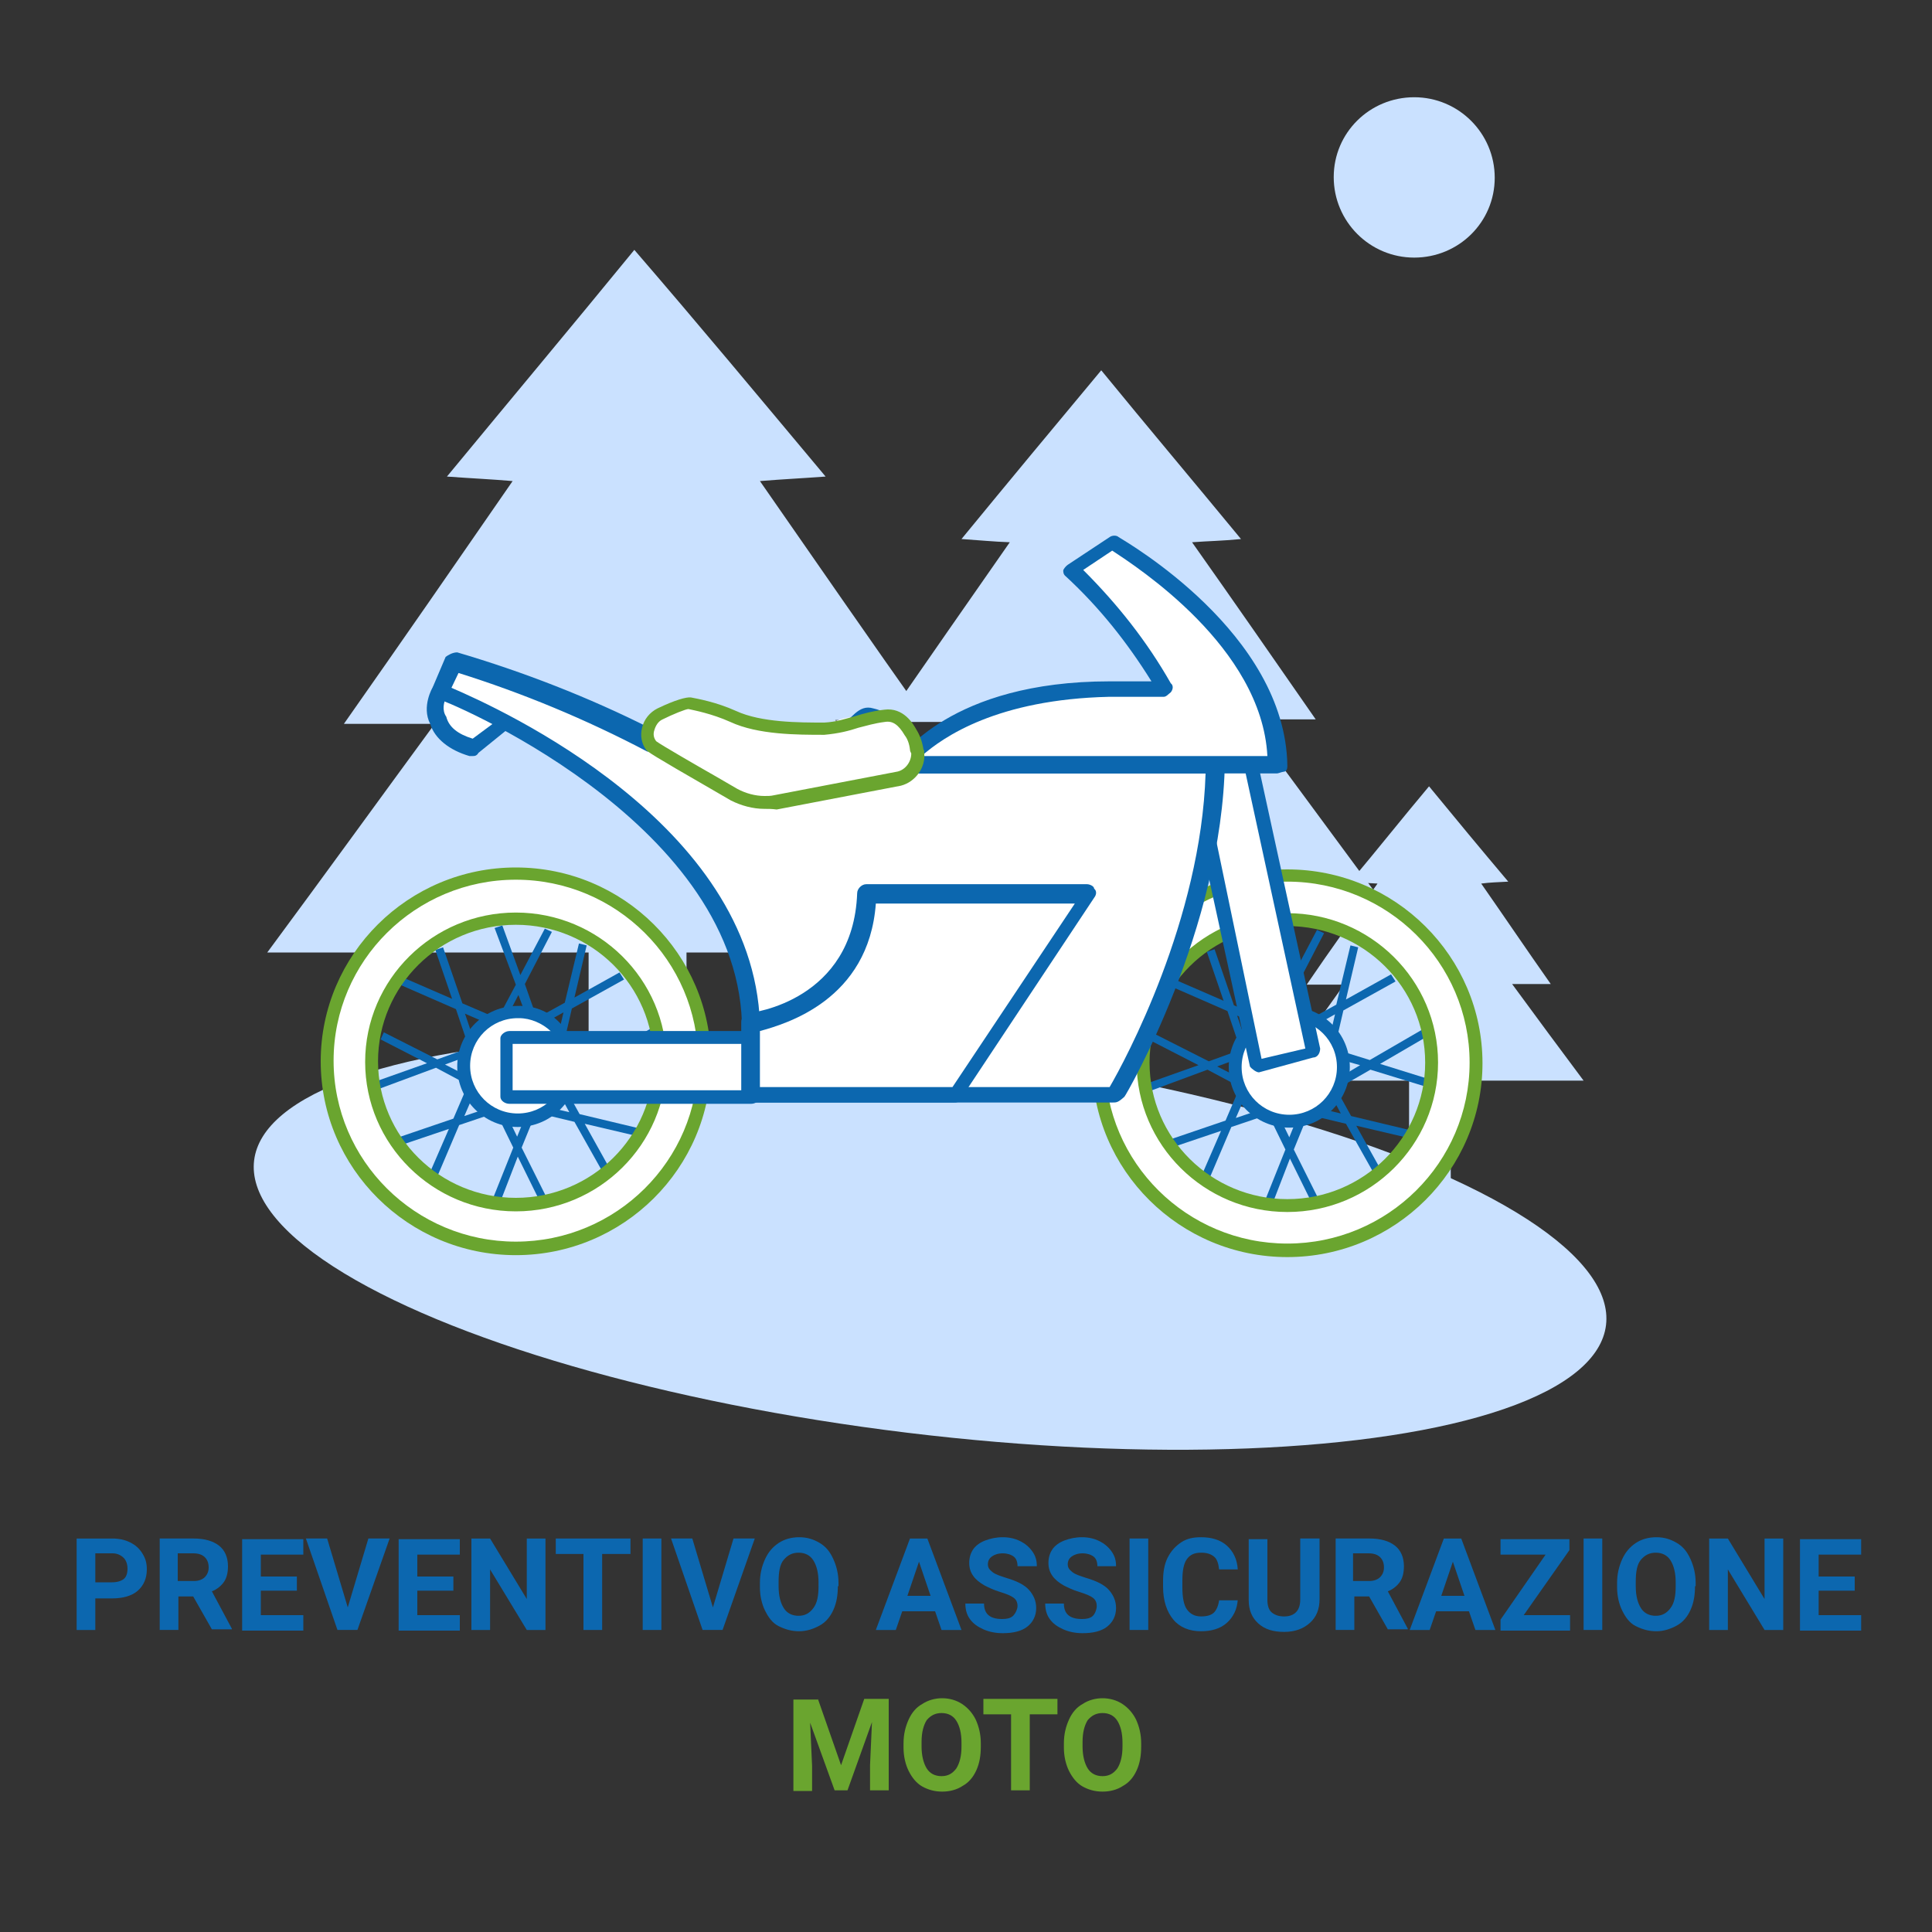
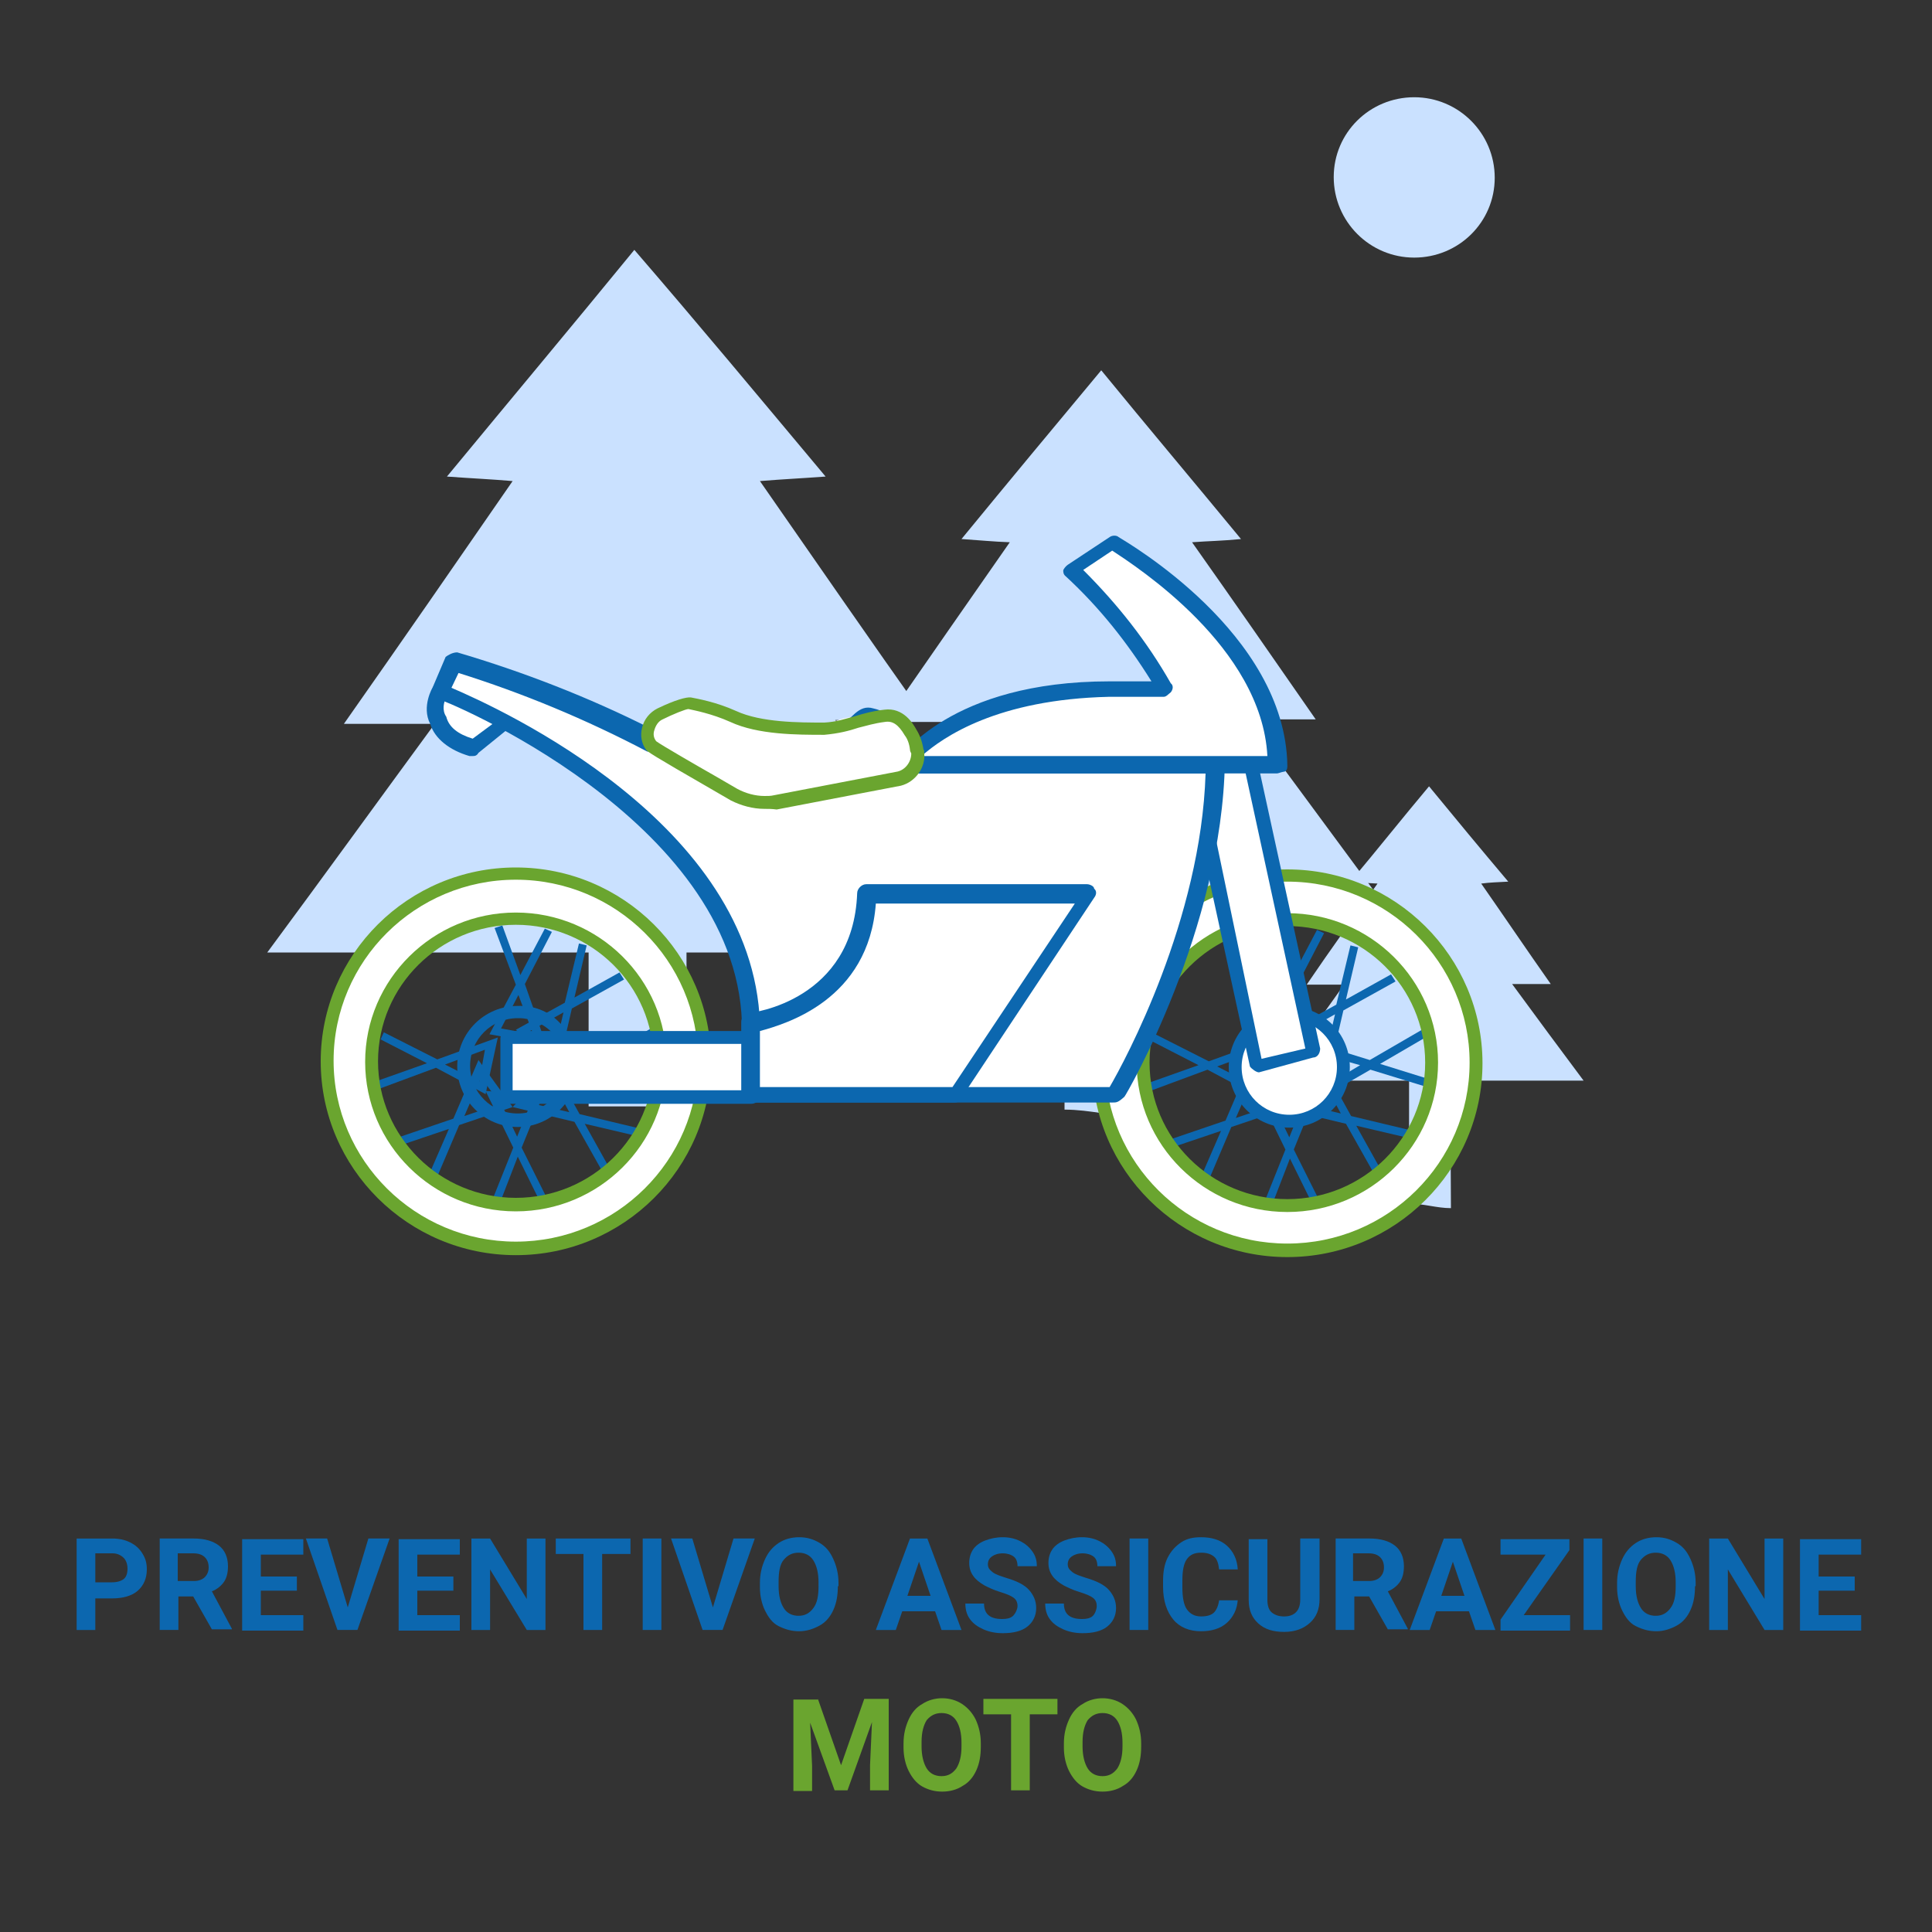
<svg xmlns="http://www.w3.org/2000/svg" version="1.1" id="Livello_1" x="0px" y="0px" viewBox="0 0 300 300" style="enable-background:new 0 0 300 300;" xml:space="preserve">
  <rect x="0" y="0" width="300" height="300" fill="#333333" stroke="none" />
  <style type="text/css">
	.st0{fill:#CAE1FF;}
	.st1{fill-rule:evenodd;clip-rule:evenodd;fill:#CAE1FF;}
	.st2{fill:#0C67AF;}
	.st3{fill:#FFFFFF;}
	.st4{fill:#6AA52F;}
	.st5{fill:#03576F;}
</style>
  <g>
    <g>
      <path class="st0" d="M128.2,74c-4.1,0.3-6.5,0.4-10.2,0.7c8.7,12.5,16.9,24.4,25.9,37.1c-4.9,0-8.5,0-14.2,0    c9.2,12.5,17.5,23.6,26.6,36.1c-17.4,0-33.2,0-49.7,0c0,8.4,0,16,0,23.9c-5.3,0-9.8,0-15.2,0c0-7.9,0-15.5,0-23.9    c-16.7,0-32.4,0-49.9,0c9.1-12.3,17.2-23.5,26-35.5c-4.9,0-8.5,0-14.1,0c9.2-13.1,17.5-25.1,26.2-37.7c-3.5-0.3-6.1-0.4-10.2-0.7    C79.3,62,88.6,50.9,98.5,38.8C108.6,50.5,117.9,61.7,128.2,74z" />
    </g>
    <g>
      <path class="st0" d="M192.7,83.7c-3,0.3-4.9,0.3-7.6,0.5c6.5,9.2,12.6,18,19.2,27.5c-3.7,0-6.4,0-10.6,0    c6.8,9.2,12.9,17.5,19.7,26.7c-12.9,0-24.5,0-36.9,0c0,6.2,0.3,29.1,0.3,35c-3.9,0-7.5-1.1-11.5-1.1c0-5.8,0-27.7,0-33.9    c-12.3,0-24,0-36.9,0c6.8-9.2,12.7-17.4,19.4-26.3c-3.5,0-6.2,0-10.4,0c6.8-9.8,12.9-18.6,19.4-27.9c-2.7-0.1-4.5-0.3-7.5-0.5    c7.3-8.9,14.2-17.2,21.7-26.2C178.2,66.3,185.2,74.6,192.7,83.7z" />
    </g>
    <g>
      <path class="st0" d="M234.2,136.9c-1.6,0.1-2.7,0.1-4.2,0.3c3.7,5.3,7,10.2,10.8,15.6c-2,0-3.5,0-6,0c3.8,5.2,7.3,9.9,11.1,15    c-7.3,0-13.8,0-20.7,0c0,3.5,0.1,16.4,0.1,19.8c-2.2,0-4.2-0.7-6.5-0.7c0-3.3,0-15.6,0-19.1c-6.9,0-13.6,0-20.9,0    c3.8-5.2,7.2-9.8,10.8-14.9c-2,0-3.5,0-5.8,0c3.8-5.6,7.3-10.4,11-15.7c-1.5-0.1-2.6-0.1-4.2-0.3c4.2-5,8-9.8,12.2-14.8    C226,127.1,229.9,131.8,234.2,136.9z" />
    </g>
    <g>
-       <ellipse transform="matrix(0.121 -0.993 0.993 0.121 -64.701 313.012)" class="st0" cx="144.4" cy="193" rx="29.7" ry="105.7" />
-     </g>
+       </g>
    <g>
      <path class="st1" d="M219.6,15.1c6.9,0,12.5,5.6,12.5,12.5S226.5,40,219.6,40c-6.9,0-12.5-5.6-12.5-12.5S212.7,15.1,219.6,15.1    L219.6,15.1z" />
    </g>
    <g>
      <g>
        <g>
          <g>
            <g>
              <path class="st2" d="M84.8,162.2l-8.8-1.6l4.1-7.7l-3.3-8.8l1.2-0.4l2.8,7.7l3.8-7.2l1.1,0.5l-4.2,8.1L84.8,162.2z         M77.8,159.7l5,0.9l-2.3-6.1L77.8,159.7z" />
            </g>
          </g>
          <g>
            <g>
              <path class="st2" d="M77.5,187.1l-1.2-0.4l3.4-8.5l-4.3-8.8l8.9,0.7l-3.3,8.1l4.2,8.4l-1.1,0.5l-3.7-7.5L77.5,187.1z         M77.5,170.7l2.8,5.8l2.2-5.4L77.5,170.7z" />
            </g>
          </g>
          <g>
            <g>
              <path class="st2" d="M75.4,169.9l-7.7-4.1l-8.9,3.3l-0.4-1.2l7.9-2.8l-7.2-3.7l0.5-1.1l8.3,4.2l9.4-3.4L75.4,169.9z         M69.1,165.3l5.3,2.7l0.9-5L69.1,165.3z" />
            </g>
          </g>
          <g>
            <g>
              <path class="st2" d="M84.4,170.8v-8.9l8.4,2.6l8.1-4.7l0.7,1.1l-7.2,4.2l7.7,2.4l-0.4,1.2L93,166L84.4,170.8z M85.7,163.5v5        l5.7-3.4L85.7,163.5z" />
            </g>
          </g>
          <g>
            <g>
-               <path class="st2" d="M73.6,165l-2.8-8.3l-8.7-3.8l0.5-1.1l7.6,3.3l-2.6-7.6l1.2-0.4l3,8.7l9.1,3.9L73.6,165z M72.2,157.4        l1.9,5.6l4.1-3L72.2,157.4z" />
-             </g>
+               </g>
          </g>
          <g>
            <g>
              <path class="st2" d="M93.7,182.2l-4.5-8l-9.6-2.3l6.2-6.5L90,173l9.2,2.2l-0.3,1.2l-8.1-1.9l3.9,7L93.7,182.2z M82,171.2        l6.4,1.5l-2.8-5.2L82,171.2z" />
            </g>
          </g>
          <g>
            <g>
              <path class="st2" d="M67.6,183.4l-1.2-0.5l3.3-7.6l-7.7,2.6l-0.4-1.2l8.8-3l3.9-9.1l5.3,7.3l-8.3,2.8L67.6,183.4z M74.7,167.3        l-2.6,6l5.6-1.9L74.7,167.3z" />
            </g>
          </g>
          <g>
            <g>
              <path class="st2" d="M86.6,166.1l-6.5-6.2l7.6-4.2l2.2-9.2l1.2,0.3l-1.9,8.1l7-3.9l0.7,1.1l-8.1,4.5L86.6,166.1z M82.3,160.1        l3.7,3.5l1.5-6.4L82.3,160.1z" />
            </g>
          </g>
        </g>
        <g>
          <g>
-             <path class="st3" d="M88.8,165.6c0,4.6-3.8,8.4-8.4,8.4s-8.4-3.8-8.4-8.4s3.8-8.4,8.4-8.4C85,157,88.8,160.8,88.8,165.6z" />
            <path class="st2" d="M80.4,175c-5.2,0-9.4-4.2-9.4-9.4s4.2-9.4,9.4-9.4c2.4-0.1,4.8,0.8,6.5,2.6c1.8,1.8,2.9,4.2,2.9,6.8       C89.8,170.7,85.6,175,80.4,175z M80.6,158.1c-0.1,0-0.1,0-0.2,0c-4.1,0-7.4,3.3-7.4,7.4s3.3,7.4,7.4,7.4s7.4-3.3,7.4-7.4       c0-2.1-0.8-4-2.3-5.4C84.2,158.9,82.4,158.1,80.6,158.1z" />
          </g>
        </g>
        <g>
          <g>
            <path class="st3" d="M80.1,135.6c-16.1,0-29.3,13-29.3,29.1s13.1,29.1,29.3,29.1s29.3-13,29.3-29.1       C109.4,148.7,96.2,135.6,80.1,135.6z M80.1,187.1c-12.3,0-22.4-10-22.4-22.2c0-12.3,10-22.2,22.4-22.2s22.4,10,22.4,22.2       C102.5,177.1,92.4,187.1,80.1,187.1z" />
            <path class="st4" d="M80.1,194.9c-16.7,0-30.3-13.5-30.3-30.1s13.6-30.1,30.3-30.1c16.7,0,30.3,13.5,30.3,30.1       S96.8,194.9,80.1,194.9z M80.1,136.6c-15.6,0-28.3,12.6-28.3,28.1c0,15.5,12.7,28.1,28.3,28.1c15.6,0,28.3-12.6,28.3-28.1       C108.4,149.2,95.7,136.6,80.1,136.6z M80.1,188.1c-12.9,0-23.4-10.4-23.4-23.2s10.5-23.2,23.4-23.2s23.4,10.4,23.4,23.2       S93,188.1,80.1,188.1z M80.1,143.6c-11.8,0-21.4,9.5-21.4,21.2s9.6,21.2,21.4,21.2s21.4-9.5,21.4-21.2S91.9,143.6,80.1,143.6z" />
          </g>
        </g>
      </g>
      <g>
        <g>
          <g>
            <g>
              <path class="st2" d="M204.7,162.4l-8.8-1.6l4.1-7.7l-3.3-8.8l1.2-0.4l2.8,7.7l3.8-7.2l1.1,0.5l-4.2,8.1L204.7,162.4z         M197.6,159.9l5,0.9l-2.3-6.1L197.6,159.9z" />
            </g>
          </g>
          <g>
            <g>
              <path class="st2" d="M197.4,187.4l-1.2-0.4l3.4-8.5l-4.3-8.8l8.9,0.7l-3.3,8.1l4.2,8.4l-1.1,0.5l-3.7-7.5L197.4,187.4z         M197.4,170.8l2.8,5.8l2.2-5.4L197.4,170.8z" />
            </g>
          </g>
          <g>
            <g>
              <path class="st2" d="M195.2,170.2l-7.7-4.1l-8.9,3.3l-0.4-1.2l7.9-2.8l-7.2-3.7l0.5-1.1l8.3,4.2l9.4-3.4L195.2,170.2z         M189,165.6l5.3,2.7l0.9-5L189,165.6z" />
            </g>
          </g>
          <g>
            <g>
              <path class="st2" d="M204.3,171V162l8.4,2.6l8.1-4.7l0.7,1.1l-7.2,4.2l7.7,2.4l-0.4,1.2l-8.8-2.7L204.3,171z M205.5,163.8v5        l5.7-3.4L205.5,163.8z" />
            </g>
          </g>
          <g>
            <g>
-               <path class="st2" d="M193.4,165.3l-2.8-8.3l-8.7-3.8l0.5-1.1l7.6,3.3l-2.6-7.6l1.2-0.4l3,8.7l9.1,3.9L193.4,165.3z         M192.1,157.7l1.9,5.6l4.1-3L192.1,157.7z" />
-             </g>
+               </g>
          </g>
          <g>
            <g>
              <path class="st2" d="M213.5,182.5l-4.5-8l-9.6-2.3l6.2-6.5l4.2,7.6l9.2,2.2l-0.3,1.2l-8.1-1.9l3.9,7L213.5,182.5z         M201.8,171.4l6.4,1.5l-2.8-5.2L201.8,171.4z" />
            </g>
          </g>
          <g>
            <g>
              <path class="st2" d="M187.5,183.7l-1.2-0.5l3.3-7.6l-7.7,2.6l-0.4-1.2l8.8-3l3.9-9.1l5.3,7.3l-8.3,2.8L187.5,183.7z         M194.5,167.6l-2.6,6l5.6-1.9L194.5,167.6z" />
            </g>
          </g>
          <g>
            <g>
              <path class="st2" d="M206.4,166.4l-6.5-6.2l7.6-4.2l2.2-9.2l1.2,0.3l-1.9,8.1l7-3.9l0.7,1.1l-8.1,4.5L206.4,166.4z         M202.1,160.4l3.7,3.5l1.5-6.4L202.1,160.4z" />
            </g>
          </g>
        </g>
        <g>
          <g>
            <path class="st3" d="M208.6,165.7c0,4.6-3.8,8.4-8.4,8.4c-4.6,0-8.4-3.8-8.4-8.4c0-4.6,3.8-8.4,8.4-8.4       C204.8,157.3,208.6,161.1,208.6,165.7z" />
            <path class="st2" d="M200.2,175.1c-5.2,0-9.4-4.2-9.4-9.4s4.2-9.4,9.4-9.4c5.2,0,9.4,4.2,9.4,9.4S205.4,175.1,200.2,175.1z        M200.2,158.3c-4.1,0-7.4,3.3-7.4,7.4s3.3,7.4,7.4,7.4s7.4-3.3,7.4-7.4S204.3,158.3,200.2,158.3z" />
          </g>
        </g>
        <g>
          <g>
            <path class="st3" d="M199.9,135.9c-16.1,0-29.3,13-29.3,29.1s13.1,29.1,29.3,29.1s29.3-13,29.3-29.1S216.1,135.9,199.9,135.9z        M199.9,187.2c-12.3,0-22.4-10-22.4-22.2c0-12.3,10-22.2,22.4-22.2c12.3,0,22.4,10,22.4,22.2       C222.3,177.3,212.3,187.2,199.9,187.2z" />
            <path class="st4" d="M199.9,195.2c-16.7,0-30.3-13.5-30.3-30.1s13.6-30.1,30.3-30.1s30.3,13.5,30.3,30.1       S216.6,195.2,199.9,195.2z M199.9,136.9c-15.6,0-28.3,12.6-28.3,28.1c0,15.5,12.7,28.1,28.3,28.1s28.3-12.6,28.3-28.1       C228.2,149.5,215.5,136.9,199.9,136.9z M199.9,188.2c-12.9,0-23.4-10.4-23.4-23.2s10.5-23.2,23.4-23.2s23.4,10.4,23.4,23.2       S212.8,188.2,199.9,188.2z M199.9,143.8c-11.8,0-21.4,9.5-21.4,21.2s9.6,21.2,21.4,21.2s21.4-9.5,21.4-21.2       S211.7,143.8,199.9,143.8z" />
          </g>
        </g>
      </g>
      <g id="Rectangle_994">
        <g>
          <rect x="79.1" y="161.5" class="st3" width="37.4" height="9.1" />
        </g>
        <g>
          <path class="st2" d="M116.6,171.4H79.1c-0.7,0-1.4-0.5-1.4-1.1v-9.1c0-0.5,0.7-1.1,1.4-1.1h37.4c0.7,0,1.4,0.5,1.4,1.1v9.1      C117.9,171.1,117.2,171.4,116.6,171.4z M79.6,169.3h35.7v-7.2H79.6V169.3z" />
        </g>
      </g>
      <g id="Line_248">
        <g>
          <path class="st5" d="M195.5,108.6h-14.6c-0.7,0-1.4-0.7-1.4-1.4c0-0.7,0.7-1.4,1.4-1.4h14.6c0.7,0,1.4,0.7,1.4,1.4      C196.8,107.9,196.1,108.6,195.5,108.6z" />
        </g>
      </g>
      <g id="Group_747" transform="translate(38.993 7.814)">
        <g id="Rectangle_995">
          <g>
            <polygon class="st3" points="144.9,104.8 153.6,102.9 165.3,155.9 156.6,157.6      " />
          </g>
          <g>
            <path class="st2" d="M156.5,158.7c-0.4,0-1.1-0.5-1.4-0.9L143.6,105c0-0.3,0-0.7,0-0.9c0.4-0.3,0.4-0.3,0.7-0.7l8.8-2       c0.7,0,1.4,0.3,1.4,0.9l11.5,52.7c0,0.7-0.4,1.4-1.1,1.4L156.5,158.7C156.7,158.7,156.7,158.7,156.5,158.7z M146.3,105.6       l10.6,51l6.8-1.6l-11-50.7L146.3,105.6z" />
          </g>
        </g>
      </g>
      <g id="Path_1286">
        <g>
          <path class="st3" d="M68.6,107.3c0,0-3.4,6.1,5.2,8.8l7.9-6.1C77.4,107.7,73,106.6,68.6,107.3z" />
        </g>
        <g>
          <path class="st2" d="M73.3,117.4h-0.4c-3.1-0.9-5.4-2.7-6.1-5c-1.4-2.7,0.4-5.7,0.4-5.7c0.4-0.3,0.7-0.7,1.1-0.7      c4.7-0.7,9.5,0.3,13.6,2.7c0.4,0.3,0.7,0.7,0.7,0.9c0,0.3,0,0.7-0.4,0.9l-7.9,6.4C74,117.4,73.7,117.4,73.3,117.4z M69.3,108.3      c-0.4,0.7-0.7,2,0,3c0.4,1.6,1.8,2.7,4.1,3.4l5.8-4.3C76,108.6,72.6,108.3,69.3,108.3z" />
        </g>
      </g>
      <g id="Path_1287">
        <g>
          <path class="st3" d="M140.4,118.8c0-0.7,0-1.4-0.4-2c-0.4-2.7-2.4-4.7-5.2-5.4c-2-0.3-4.1,0-5.8,0.9c-2.4,1.4-5.2,2.3-7.9,2.3      h-1.9c-2.7,0-5.4-0.9-7.9-2.3c-1.6-0.9-3.7-1.2-5.7-0.9c-2,0.7-3.4,1.6-4.5,3.4c-9.9-5-20.1-9.1-30.6-12.5l-2,5      c0,0,46.9,18.6,48,51.4v11.1H173c0,0,14.9-25.3,15.3-51.4L140.4,118.8z" />
        </g>
        <g>
          <path class="st2" d="M172.7,171.2h-56.1c-0.7,0-1.4-0.7-1.4-1.4v-11.1c-1.1-31.6-46.6-50.2-47.3-50.2c-0.4-0.3-0.7-0.7-0.7-0.9      c0-0.3,0-0.7,0-0.9l2-4.7c0.4-0.3,1.1-0.7,1.8-0.7c10.2,3,20.5,7,30,11.8c1.1-1.4,2.7-2.7,4.7-3c2.4-0.7,4.7-0.3,6.8,0.9      c2,1.2,4.7,2,7.2,2h2c2.4,0,6.5,1.5,8.5,0.1c2-1.4,3.1-3.8,5.4-3.1c3.1,0.7,5.4,3,6.1,6.1c0,0.3,0,0.7,0.4,0.9h46.6      c0.4,0,0.7,0,1.1,0.3c0.4,0.3,0.4,0.7,0.4,0.9c-0.4,26-15.3,51.8-15.6,52.1C173.6,171.2,173.4,171.2,172.7,171.2z M117.9,168.8      h54.4c2.4-4.1,14.2-26,14.9-48.7h-46.5c-0.4,0-0.7,0-1.1-0.3c-0.4-0.3-0.4-0.7-0.4-0.9c0-0.7,0-0.9,0-1.6c-0.7-2-2-3.7-4.5-4.3      c-1.8-0.3-3.4-0.3-4.7,0.7c-2.4,1.6-5.4,2.3-8.5,2.7h-2.2c-3.1,0-5.8-0.9-8.5-2.7c-1.4-0.7-3.1-0.9-4.7-0.7      c-1.8,0.3-3.1,1.4-3.8,3c-0.4,0.7-1.1,0.7-1.8,0.7c-9.5-5-19.4-9.1-29.3-12.2l-1.1,2.3c7.7,3.3,46.8,21.1,47.9,52.1V168.8z" />
        </g>
      </g>
      <g id="Path_1288">
        <g>
          <path class="st3" d="M116.6,159c0,0,17.4-2,18-19.7h34.3l-20.7,31.2h-31.6V159z" />
        </g>
        <g>
          <path class="st2" d="M148.1,171.2h-31.6c-0.7,0-1.4-0.7-1.4-1.4v-11.1c0-0.7,0.4-0.9,1.1-1.4c0.7,0,16.3-2,16.9-18.6      c0-0.7,0.7-1.4,1.4-1.4h34.3c0.4,0,1.1,0.3,1.1,0.7c0.4,0.3,0.4,0.9,0,1.4l-20.7,31.2C148.8,171.2,148.6,171.2,148.1,171.2z       M117.9,168.8h30l19-28.5h-30.9c-1.1,15-14,18.7-18,19.8V168.8z" />
        </g>
      </g>
      <g id="Path_1290">
        <g>
          <path class="st3" d="M140.4,118.8c0,0,7.5-11.5,32-11.5h8.5c-3.8-6.8-8.8-13.1-14.6-18.6l6.5-4.3c0,0,25.2,14.2,25.5,34.6      L140.4,118.8L140.4,118.8z" />
        </g>
        <g>
          <path class="st2" d="M198.2,120.1L198.2,120.1h-57.7c-0.4,0-1.1-0.3-1.1-0.7c-0.4-0.3-0.4-0.9,0-1.4c0.4-0.3,8.1-12.2,32.9-12.2      h6.5c-3.8-6.1-8.1-11.5-13.3-16.3c-0.4-0.3-0.4-0.7-0.4-0.9s0.4-0.7,0.7-0.9l6.5-4.3c0.4-0.3,1.1-0.3,1.4,0      c1.1,0.7,25.9,14.9,26.2,35.5c0,0.3,0,0.7-0.4,0.9C198.8,119.9,198.6,120.1,198.2,120.1z M143.1,117.4h53.7      c-0.9-16.9-20.3-29.4-24.1-31.9l-4.5,3c5.4,5.4,9.9,11.1,13.6,17.6c0.4,0.3,0.4,0.9,0,1.4c-0.4,0.3-0.7,0.7-1.1,0.7h-8.5      C154.9,108.6,146.5,114.4,143.1,117.4z" />
        </g>
      </g>
      <g>
        <path class="st3" d="M142.3,116.3c-0.1-0.9-0.4-1.9-0.9-2.7c-0.8-1.4-2-2.8-4.1-2.6c-3.7,0.4-5.4,1.8-9.4,2c-3.9,0-10,0-14.1-1.9     c-2.7-1.2-5.3-1.8-6.8-2c-0.8-0.1-4.6,1.6-4.6,1.6c-1.9,0.9-2.6,3.4-1.4,5l0,0c0.1,0.3,8.7,5.2,12.9,7.6c1.5,0.8,3.1,1.2,4.7,1.2     l0,0c0.5,0,1.1,0,1.6-0.1l19.2-3.7c1.8-0.4,3.1-2.2,2.8-4.1C142.5,116.7,142.3,116.6,142.3,116.3z" />
        <path class="st4" d="M118.7,125.6c-1.8,0-3.6-0.5-5.2-1.3l-3.1-1.8c-9.2-5.3-9.9-5.8-10.1-6.1c-0.7-1-0.9-2.2-0.6-3.4     c0.3-1.3,1.2-2.4,2.4-3c2.7-1.3,4.5-1.8,5.2-1.7c1,0.2,3.9,0.7,7,2.1c3.9,1.8,9.8,1.8,13.7,1.8c1.9-0.1,3.3-0.6,4.8-1     c1.3-0.4,2.7-0.8,4.5-1c3-0.4,4.5,2.2,5,3.1c0.5,0.8,0.9,1.8,1.1,3.1l0.1,0.1l0,0.3c0.3,2.3-1.3,4.6-3.6,5.2l-19.3,3.7     C119.9,125.6,119.3,125.6,118.7,125.6z M101.9,115.1c0.8,0.6,6,3.6,9.5,5.6l3.1,1.8c1.3,0.7,2.8,1.1,4.2,1.1c0.5,0,1,0,1.4-0.1     l19.3-3.7c1.2-0.3,2.1-1.5,2.1-2.8c-0.1-0.2-0.2-0.4-0.2-0.6c-0.1-0.9-0.4-1.7-0.8-2.2c-1-1.7-1.9-2.3-3.1-2.1     c-1.6,0.2-2.9,0.6-4.1,0.9c-1.5,0.5-3.1,0.9-5.3,1.1c-4.2,0-10.3,0-14.6-2c-2.9-1.3-5.6-1.8-6.5-2c-0.4,0-2.4,0.8-4,1.6     c-0.7,0.3-1.1,1-1.3,1.7C101.4,114,101.5,114.6,101.9,115.1z" />
      </g>
    </g>
  </g>
  <g>
    <path class="st2" d="M14.8,248.1v5h-2.9v-14.2h5.5c1.1,0,2,0.2,2.8,0.6s1.4,0.9,1.9,1.7s0.7,1.5,0.7,2.5c0,1.4-0.5,2.5-1.4,3.3   s-2.3,1.2-4,1.2H14.8z M14.8,245.7h2.6c0.8,0,1.4-0.2,1.8-0.5s0.6-0.9,0.6-1.6c0-0.7-0.2-1.3-0.6-1.7s-1-0.7-1.7-0.7h-2.7V245.7z" />
    <path class="st2" d="M30,247.9h-2.3v5.2h-2.9v-14.2h5.3c1.7,0,3,0.4,3.9,1.1s1.4,1.8,1.4,3.2c0,1-0.2,1.8-0.6,2.4s-1.1,1.2-1.9,1.5   l3.1,5.8v0.1h-3.1L30,247.9z M27.7,245.5h2.4c0.7,0,1.3-0.2,1.7-0.6s0.6-0.9,0.6-1.5c0-0.7-0.2-1.2-0.6-1.6s-1-0.6-1.8-0.6h-2.4   V245.5z" />
    <path class="st2" d="M46.1,247h-5.6v3.8h6.6v2.4h-9.5v-14.2h9.5v2.4h-6.6v3.4h5.6V247z" />
    <path class="st2" d="M54,249.6l3.2-10.7h3.3l-5,14.2h-3.1l-4.9-14.2h3.3L54,249.6z" />
    <path class="st2" d="M70.4,247h-5.6v3.8h6.6v2.4h-9.5v-14.2h9.5v2.4h-6.6v3.4h5.6V247z" />
    <path class="st2" d="M84.7,253.1h-2.9l-5.7-9.4v9.4h-2.9v-14.2h2.9l5.7,9.4v-9.4h2.9V253.1z" />
    <path class="st2" d="M97.9,241.3h-4.4v11.8h-2.9v-11.8h-4.3v-2.4h11.6V241.3z" />
    <path class="st2" d="M102.7,253.1h-2.9v-14.2h2.9V253.1z" />
    <path class="st2" d="M110.7,249.6l3.2-10.7h3.3l-5,14.2h-3.1l-4.9-14.2h3.3L110.7,249.6z" />
    <path class="st2" d="M130.1,246.3c0,1.4-0.2,2.6-0.7,3.7s-1.2,1.9-2.1,2.4s-2,0.9-3.2,0.9c-1.2,0-2.2-0.3-3.2-0.8s-1.6-1.4-2.1-2.4   s-0.8-2.3-0.8-3.6v-0.7c0-1.4,0.3-2.6,0.8-3.7s1.2-1.9,2.1-2.5s2-0.9,3.2-0.9s2.2,0.3,3.2,0.9s1.6,1.4,2.1,2.5s0.8,2.3,0.8,3.7   V246.3z M127.1,245.7c0-1.5-0.3-2.6-0.8-3.4s-1.3-1.2-2.3-1.2c-1,0-1.7,0.4-2.3,1.1s-0.8,1.9-0.8,3.4v0.7c0,1.5,0.3,2.6,0.8,3.4   s1.3,1.2,2.3,1.2c1,0,1.7-0.4,2.3-1.2s0.8-1.9,0.8-3.4V245.7z" />
    <path class="st2" d="M145.2,250.2h-5.1l-1,2.9H136l5.3-14.2h2.7l5.3,14.2h-3.1L145.2,250.2z M140.9,247.8h3.6l-1.8-5.3L140.9,247.8   z" />
    <path class="st2" d="M158,249.4c0-0.6-0.2-1-0.6-1.3s-1.1-0.6-2.1-0.9s-1.8-0.7-2.4-1c-1.6-0.9-2.4-2-2.4-3.5   c0-0.8,0.2-1.5,0.6-2.1s1.1-1.1,1.9-1.4s1.7-0.5,2.7-0.5c1,0,1.9,0.2,2.7,0.6s1.4,0.9,1.9,1.6s0.7,1.4,0.7,2.3H158   c0-0.7-0.2-1.2-0.6-1.5s-1-0.5-1.7-0.5c-0.7,0-1.3,0.2-1.7,0.5s-0.6,0.7-0.6,1.2c0,0.5,0.2,0.8,0.7,1.2s1.2,0.6,2.1,0.9   c1.7,0.5,2.9,1.1,3.6,1.9s1.1,1.7,1.1,2.8c0,1.2-0.5,2.2-1.4,2.9s-2.2,1-3.8,1c-1.1,0-2.1-0.2-3-0.6s-1.6-0.9-2.1-1.6   s-0.7-1.5-0.7-2.4h2.9c0,1.6,0.9,2.4,2.8,2.4c0.7,0,1.2-0.1,1.6-0.4S158,249.9,158,249.4z" />
    <path class="st2" d="M170.3,249.4c0-0.6-0.2-1-0.6-1.3s-1.1-0.6-2.1-0.9s-1.8-0.7-2.4-1c-1.6-0.9-2.4-2-2.4-3.5   c0-0.8,0.2-1.5,0.6-2.1s1.1-1.1,1.9-1.4s1.7-0.5,2.7-0.5c1,0,1.9,0.2,2.7,0.6s1.4,0.9,1.9,1.6s0.7,1.4,0.7,2.3h-2.9   c0-0.7-0.2-1.2-0.6-1.5s-1-0.5-1.7-0.5c-0.7,0-1.3,0.2-1.7,0.5s-0.6,0.7-0.6,1.2c0,0.5,0.2,0.8,0.7,1.2s1.2,0.6,2.1,0.9   c1.7,0.5,2.9,1.1,3.6,1.9s1.1,1.7,1.1,2.8c0,1.2-0.5,2.2-1.4,2.9s-2.2,1-3.8,1c-1.1,0-2.1-0.2-3-0.6s-1.6-0.9-2.1-1.6   s-0.7-1.5-0.7-2.4h2.9c0,1.6,0.9,2.4,2.8,2.4c0.7,0,1.2-0.1,1.6-0.4S170.3,249.9,170.3,249.4z" />
    <path class="st2" d="M178.3,253.1h-2.9v-14.2h2.9V253.1z" />
    <path class="st2" d="M192.2,248.4c-0.1,1.5-0.7,2.7-1.7,3.6s-2.4,1.3-4,1.3c-1.8,0-3.3-0.6-4.3-1.8s-1.6-2.9-1.6-5.1v-0.9   c0-1.4,0.2-2.6,0.7-3.6s1.2-1.8,2.1-2.4s1.9-0.8,3.1-0.8c1.6,0,3,0.4,4,1.3s1.6,2.1,1.7,3.7h-2.9c-0.1-0.9-0.3-1.6-0.8-2   s-1.1-0.6-2-0.6c-1,0-1.7,0.3-2.2,1s-0.7,1.8-0.7,3.3v1.1c0,1.5,0.2,2.7,0.7,3.4s1.2,1.1,2.2,1.1c0.9,0,1.6-0.2,2-0.6   s0.7-1.1,0.8-1.9H192.2z" />
    <path class="st2" d="M204.9,238.9v9.4c0,1.6-0.5,2.8-1.5,3.7s-2.3,1.4-4,1.4c-1.7,0-3-0.4-4-1.3s-1.5-2.1-1.5-3.6v-9.5h2.9v9.4   c0,0.9,0.2,1.6,0.7,2s1.1,0.6,1.9,0.6c1.6,0,2.5-0.9,2.5-2.6v-9.5H204.9z" />
    <path class="st2" d="M212.6,247.9h-2.3v5.2h-2.9v-14.2h5.3c1.7,0,3,0.4,3.9,1.1s1.4,1.8,1.4,3.2c0,1-0.2,1.8-0.6,2.4   s-1.1,1.2-1.9,1.5l3.1,5.8v0.1h-3.1L212.6,247.9z M210.2,245.5h2.4c0.7,0,1.3-0.2,1.7-0.6s0.6-0.9,0.6-1.5c0-0.7-0.2-1.2-0.6-1.6   s-1-0.6-1.8-0.6h-2.4V245.5z" />
    <path class="st2" d="M228.1,250.2H223l-1,2.9h-3.1l5.3-14.2h2.7l5.3,14.2h-3.1L228.1,250.2z M223.8,247.8h3.6l-1.8-5.3L223.8,247.8   z" />
    <path class="st2" d="M236.6,250.8h7.2v2.4H233v-1.7l7-10.1h-7v-2.4h10.7v1.7L236.6,250.8z" />
    <path class="st2" d="M248.8,253.1h-2.9v-14.2h2.9V253.1z" />
    <path class="st2" d="M263.2,246.3c0,1.4-0.2,2.6-0.7,3.7s-1.2,1.9-2.1,2.4s-2,0.9-3.2,0.9c-1.2,0-2.2-0.3-3.2-0.8s-1.6-1.4-2.1-2.4   s-0.8-2.3-0.8-3.6v-0.7c0-1.4,0.3-2.6,0.8-3.7s1.2-1.9,2.1-2.5s2-0.9,3.2-0.9s2.2,0.3,3.2,0.9s1.6,1.4,2.1,2.5s0.8,2.3,0.8,3.7   V246.3z M260.2,245.7c0-1.5-0.3-2.6-0.8-3.4s-1.3-1.2-2.3-1.2c-1,0-1.7,0.4-2.3,1.1s-0.8,1.9-0.8,3.4v0.7c0,1.5,0.3,2.6,0.8,3.4   s1.3,1.2,2.3,1.2c1,0,1.7-0.4,2.3-1.2s0.8-1.9,0.8-3.4V245.7z" />
    <path class="st2" d="M276.9,253.1h-2.9l-5.7-9.4v9.4h-2.9v-14.2h2.9l5.7,9.4v-9.4h2.9V253.1z" />
    <path class="st2" d="M288,247h-5.6v3.8h6.6v2.4h-9.5v-14.2h9.5v2.4h-6.6v3.4h5.6V247z" />
  </g>
  <g>
    <path class="st4" d="M127,263.8l3.6,10.3l3.6-10.3h3.8V278h-2.9v-3.9l0.3-6.7l-3.8,10.6h-2l-3.8-10.5l0.3,6.7v3.9h-2.9v-14.2H127z" />
    <path class="st4" d="M152.3,271.2c0,1.4-0.2,2.6-0.7,3.7c-0.5,1.1-1.2,1.9-2.1,2.4c-0.9,0.6-2,0.9-3.2,0.9c-1.2,0-2.2-0.3-3.1-0.8   s-1.6-1.4-2.1-2.4c-0.5-1-0.8-2.3-0.8-3.6v-0.7c0-1.4,0.3-2.6,0.8-3.7c0.5-1.1,1.2-1.9,2.1-2.4c0.9-0.6,2-0.9,3.1-0.9   s2.2,0.3,3.1,0.9c0.9,0.6,1.6,1.4,2.1,2.4c0.5,1.1,0.8,2.3,0.8,3.7V271.2z M149.3,270.6c0-1.5-0.3-2.6-0.8-3.4   c-0.5-0.8-1.3-1.2-2.3-1.2c-1,0-1.7,0.4-2.3,1.1c-0.5,0.8-0.8,1.9-0.8,3.4v0.7c0,1.4,0.3,2.6,0.8,3.4c0.5,0.8,1.3,1.2,2.3,1.2   c1,0,1.7-0.4,2.3-1.2c0.5-0.8,0.8-1.9,0.8-3.4V270.6z" />
    <path class="st4" d="M164.2,266.2h-4.3V278H157v-11.8h-4.3v-2.4h11.5V266.2z" />
    <path class="st4" d="M177.2,271.2c0,1.4-0.2,2.6-0.7,3.7c-0.5,1.1-1.2,1.9-2.1,2.4c-0.9,0.6-2,0.9-3.2,0.9c-1.2,0-2.2-0.3-3.1-0.8   s-1.6-1.4-2.1-2.4c-0.5-1-0.8-2.3-0.8-3.6v-0.7c0-1.4,0.3-2.6,0.8-3.7c0.5-1.1,1.2-1.9,2.1-2.4c0.9-0.6,2-0.9,3.1-0.9   s2.2,0.3,3.1,0.9c0.9,0.6,1.6,1.4,2.1,2.4c0.5,1.1,0.8,2.3,0.8,3.7V271.2z M174.3,270.6c0-1.5-0.3-2.6-0.8-3.4   c-0.5-0.8-1.3-1.2-2.3-1.2c-1,0-1.7,0.4-2.3,1.1c-0.5,0.8-0.8,1.9-0.8,3.4v0.7c0,1.4,0.3,2.6,0.8,3.4c0.5,0.8,1.3,1.2,2.3,1.2   c1,0,1.7-0.4,2.3-1.2c0.5-0.8,0.8-1.9,0.8-3.4V270.6z" />
  </g>
</svg>